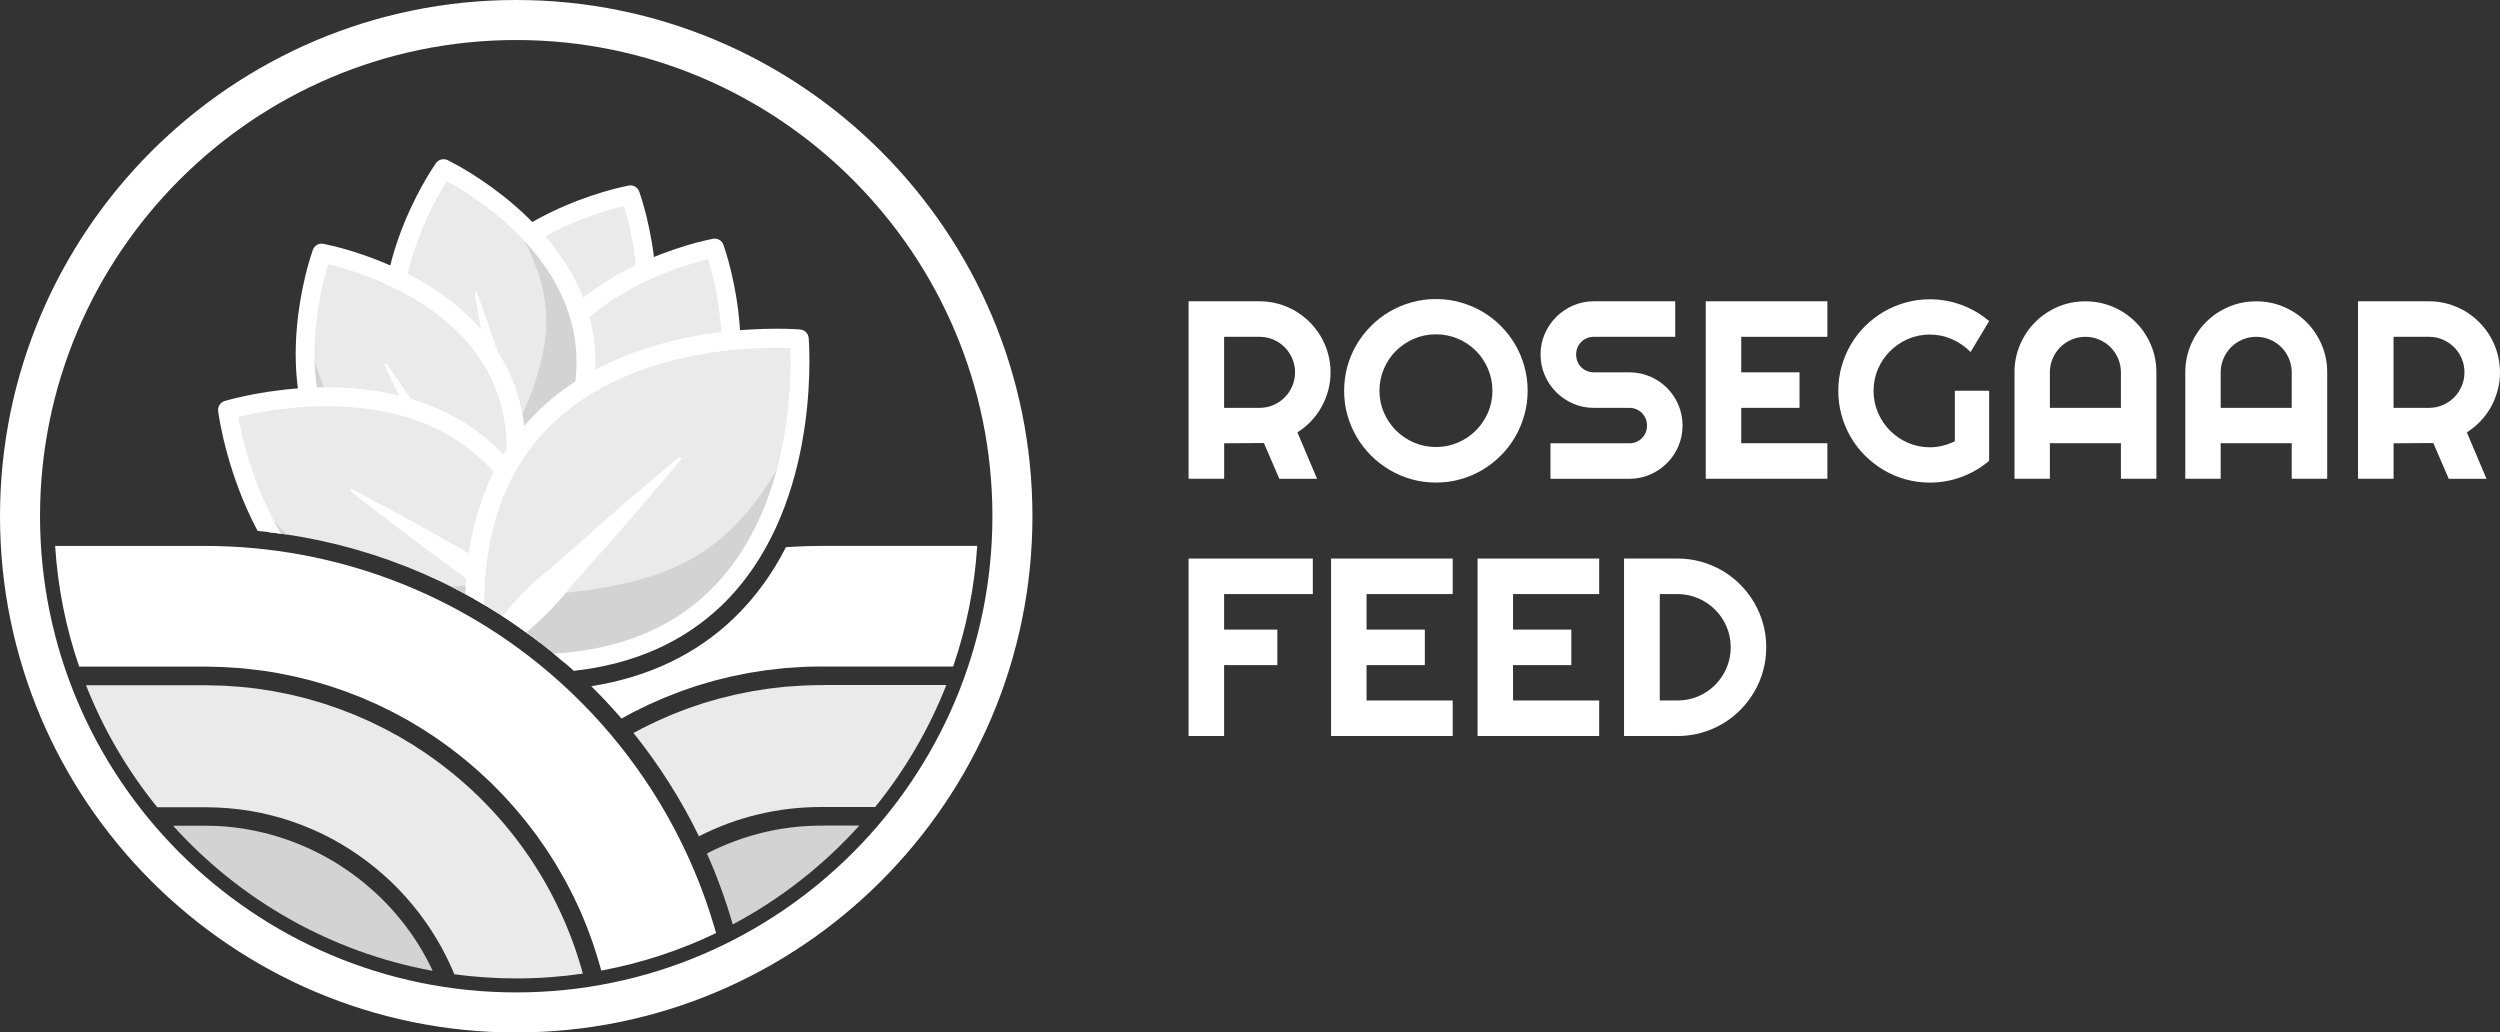
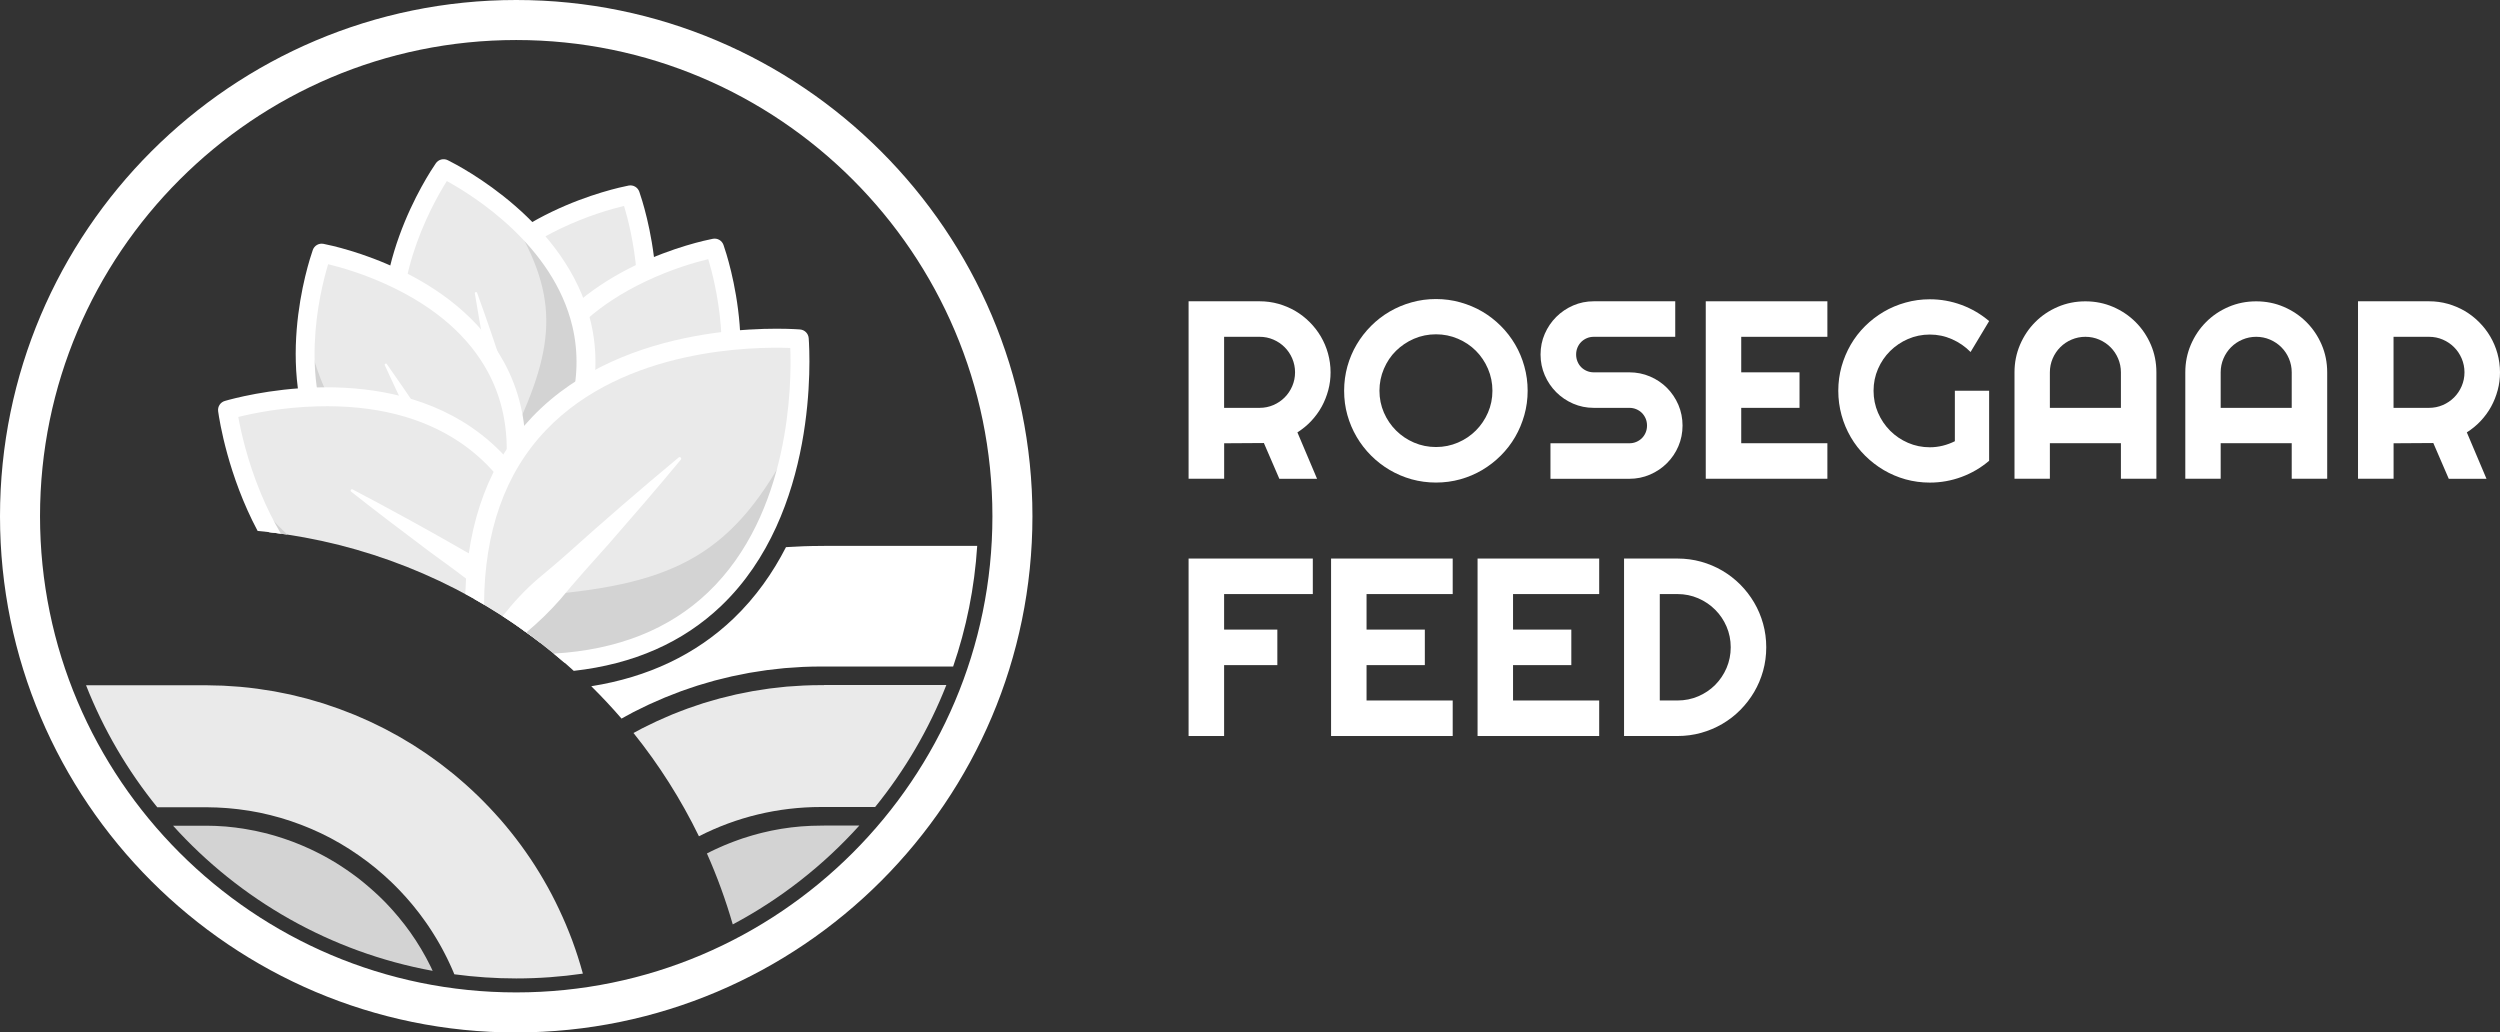
<svg xmlns="http://www.w3.org/2000/svg" class="h-full" id="Horizontal_logo_white" data-name="Horizontal logo white" viewBox="19.83 17.87 499.69 206.37">
  <rect x="19.83" y="17.87" width="499.69" height="206.37" fill="#333333" stroke="none" />
  <g>
    <g>
      <path fill="#eaeaea" stroke-width="0px" d="M145.83,56.82h0c1.28,3.66,17.23,52.29-34.39,59.93h0c-19.45-48.42,30.58-59.19,34.39-59.93Z" />
-       <path fill="#d3d3d3" stroke-width="0px" d="M148.93,71.97c1.36,16.07-2.85,39.65-37.48,44.78,1.74-3.03,5.46-9.52,7-12.2,19.26-6.97,26.49-13.8,30.48-32.58Z" />
      <path fill="#ffffff" stroke-width="0px" d="M111.44,118.64c-.76,0-1.46-.46-1.75-1.19-6.04-15.04-6.15-28.09-.32-38.8,9.87-18.13,33.44-23.17,36.1-23.69.92-.18,1.83.34,2.14,1.23.89,2.55,8.44,25.45-2.23,43.12-6.3,10.44-17.63,16.93-33.66,19.31-.09.01-.19.02-.28.02ZM144.56,59.03c-2.52.6-7.36,1.97-12.72,4.54-8.94,4.29-15.39,9.97-19.15,16.89-5.09,9.34-5.1,20.84-.04,34.18,14.07-2.37,23.99-8.18,29.49-17.29,4.07-6.74,5.73-15.17,4.92-25.06-.49-5.92-1.75-10.79-2.5-13.27Z" />
      <path fill="#ffffff" stroke-width="0px" d="M117.11,102.25c1.07-1.54,2.16-3.07,3.17-4.64,3.95-6.11,8.39-12.7,12.56-18.63.16-.23.52,0,.4.23-2.24,4.93-4.84,10.34-7.23,15.23-1.49,2.95-3.59,7.12-4.92,10.09-2.5,5.11-5.91,9.71-10.16,13.55-.17.15-.45-.01-.4-.23.35-1.95.93-3.77,1.57-5.56,1.31-3.53,2.86-6.95,5.01-10.05Z" />
    </g>
    <g>
      <path fill="#eaeaea" stroke-width="0px" d="M162.66,67.46h0c1.28,3.66,17.23,52.29-34.39,59.93h0c-19.45-48.42,30.58-59.19,34.39-59.93Z" />
      <path fill="#d3d3d3" stroke-width="0px" d="M165.76,82.6c1.36,16.07-2.85,39.65-37.48,44.78l7-12.2c19.26-6.97,26.49-13.8,30.48-32.58Z" />
      <path fill="#ffffff" stroke-width="0px" d="M128.27,129.28c-.76,0-1.46-.46-1.75-1.19-6.04-15.04-6.15-28.09-.32-38.8,9.87-18.13,33.44-23.17,36.1-23.69.92-.18,1.83.34,2.14,1.23.89,2.55,8.44,25.45-2.23,43.12-6.3,10.44-17.63,16.93-33.66,19.31-.09.01-.19.02-.28.02ZM161.39,69.67c-2.52.6-7.36,1.97-12.72,4.54-8.94,4.29-15.39,9.97-19.15,16.89-5.09,9.34-5.1,20.84-.04,34.18,14.07-2.37,23.99-8.18,29.49-17.29,4.07-6.74,5.73-15.17,4.92-25.06-.49-5.92-1.75-10.79-2.5-13.27Z" />
      <path fill="#ffffff" stroke-width="0px" d="M133.94,112.89c1.07-1.54,2.16-3.07,3.17-4.64,3.95-6.11,8.39-12.7,12.56-18.63.16-.23.52,0,.4.23-2.24,4.93-4.84,10.34-7.23,15.23-1.49,2.95-3.59,7.12-4.92,10.09-2.5,5.11-5.91,9.71-10.16,13.55-.17.15-.45-.01-.4-.23.35-1.95.93-3.77,1.57-5.56,1.31-3.53,2.86-6.95,5.01-10.05Z" />
    </g>
    <g>
      <path fill="#eaeaea" stroke-width="0px" d="M108.5,51.59h0c3.48,1.72,48.9,25.28,17.39,66.87h0c-47.78-20.96-19.59-63.68-17.39-66.87Z" />
      <path fill="#d3d3d3" stroke-width="0px" d="M121.31,60.24c12.22,10.52,25.72,30.31,4.58,58.22-.88-3.38-2.76-10.62-3.54-13.61,8.87-18.46,9.26-28.4-1.04-44.61Z" />
      <path fill="#ffffff" stroke-width="0px" d="M125.89,120.35c-.26,0-.51-.05-.76-.16-14.84-6.51-24.06-15.76-27.39-27.49-5.64-19.85,7.66-39.96,9.2-42.19.53-.77,1.55-1.04,2.39-.62,2.43,1.2,23.84,12.27,28.59,32.36,2.8,11.86-.74,24.43-10.52,37.35-.37.48-.93.75-1.51.75ZM109.14,54.06c-3.19,5.08-12.32,21.56-7.76,37.61,2.91,10.23,10.95,18.45,23.9,24.44,8.39-11.54,11.41-22.63,8.96-32.99-3.84-16.24-19.84-26.18-25.1-29.06Z" />
      <path fill="#ffffff" stroke-width="0px" d="M119.79,104.14c-.32-1.85-.61-3.7-.98-5.53-1.46-7.13-2.9-14.94-4.07-22.1-.05-.28.36-.37.45-.12,1.85,5.09,3.78,10.77,5.5,15.94,1,3.15,2.42,7.6,3.55,10.65,1.79,5.4,2.57,11.07,2.23,16.79-.01.23-.33.3-.45.12-1.12-1.64-1.98-3.35-2.77-5.07-1.54-3.44-2.82-6.97-3.46-10.68Z" />
    </g>
    <g>
      <path fill="#eaeaea" stroke-width="0px" d="M84.15,68.46h0c-1.28,3.66-17.23,52.29,34.39,59.93h0c19.45-48.42-30.58-59.19-34.39-59.93Z" />
      <path fill="#d3d3d3" stroke-width="0px" d="M81.05,83.61c-1.36,16.07,2.85,39.65,37.48,44.78-1.74-3.03-5.46-9.52-7-12.2-19.26-6.97-26.49-13.8-30.48-32.58Z" />
      <path fill="#ffffff" stroke-width="0px" d="M118.53,130.28c-.09,0-.18,0-.28-.02-16.03-2.37-27.35-8.87-33.66-19.3-10.67-17.66-3.13-40.57-2.24-43.12.31-.89,1.22-1.41,2.14-1.23,2.66.52,26.23,5.56,36.1,23.69,5.83,10.71,5.72,23.76-.32,38.8-.29.72-.99,1.19-1.75,1.19ZM85.42,70.68c-1.74,5.75-6.21,24.05,2.42,38.33,5.5,9.11,15.42,14.92,29.49,17.28,5.06-13.35,5.05-24.84-.04-34.18-3.77-6.92-10.21-12.6-19.15-16.89-5.36-2.57-10.2-3.93-12.72-4.54Z" />
      <path fill="#ffffff" stroke-width="0px" d="M112.87,113.9c-1.07-1.54-2.16-3.07-3.17-4.64-3.95-6.11-8.39-12.7-12.56-18.63-.16-.23-.52,0-.4.23,2.24,4.93,4.84,10.34,7.23,15.23,1.49,2.95,3.59,7.12,4.92,10.09,2.5,5.11,5.91,9.71,10.16,13.55.17.15.45-.01.4-.23-.35-1.95-.93-3.77-1.57-5.56-1.31-3.53-2.86-6.95-5.01-10.05Z" />
    </g>
    <g>
      <path fill="#eaeaea" stroke-width="0px" d="M125.95,144.94c1.99-.51,4.04-1.11,6.16-1.83-5.57-59.84-62.5-44.53-66.79-43.29.26,1.86,2.05,13.27,8.3,24.41,18.94,2.22,36.98,9.36,52.33,20.71Z" />
      <g>
-         <path fill="#d3d3d3" stroke-width="0px" d="M125.96,144.95c1.99-.51,4.03-1.12,6.15-1.84-3.37-2.19-10.61-6.87-13.6-8.81-3.04.39-5.86.67-8.52.84,5.57,2.8,10.91,6.08,15.96,9.81Z" />
        <path fill="#d3d3d3" stroke-width="0px" d="M77.28,124.73c-2.35-2.19-4.71-4.75-7.16-7.75.97,2.36,2.13,4.82,3.5,7.26,1.22.14,2.44.31,3.66.5Z" />
      </g>
      <path fill="#ffffff" stroke-width="0px" d="M118.67,131.24c-1.9-1.02-3.82-2.01-5.69-3.08-7.26-4.18-15.28-8.59-22.68-12.47-.28-.16-.53.26-.29.45,4.89,3.87,10.41,8.04,15.42,11.8,3.08,2.23,7.43,5.41,10.36,7.75,5.25,3.92,11.17,6.83,17.54,8.53.25.07.45-.25.29-.45-1.39-1.82-2.94-3.37-4.53-4.87-3.2-2.93-6.59-5.61-10.42-7.66Z" />
      <path fill="#ffffff" stroke-width="0px" d="M71.34,123.99c1.55.15,3.09.33,4.63.54-1.47-2.49-2.82-5.18-4.02-8.09-2.71-6.54-3.98-12.37-4.49-15.23,2.82-.7,8.67-1.93,15.74-2.12,11.48-.32,21.13,2.13,28.68,7.27,10.25,6.98,16.37,18.89,18.19,35.44-2.09.67-4.13,1.23-6.13,1.7,1.32.93,2.63,1.9,3.91,2.89,1.6-.44,3.21-.93,4.85-1.49.83-.28,1.35-1.09,1.27-1.96-1.72-18.5-8.45-31.86-19.98-39.71-19.55-13.3-46.24-6.09-49.22-5.22-.9.26-1.47,1.14-1.34,2.07.26,1.88,1.99,12.84,7.89,23.91Z" />
    </g>
    <g>
      <path fill="#eaeaea" stroke-width="0px" d="M132.59,150.27c50.26-4.35,47.33-60.03,46.99-64.64-4.76-.35-63.92-3.45-64.89,52.01,6.34,3.58,12.34,7.8,17.9,12.63Z" />
      <path fill="#d3d3d3" stroke-width="0px" d="M132.59,150.27c32.02-2.77,42.45-26.39,45.72-44.35-11.53,22.47-23.05,28.65-49.89,30.87-1.32,1.32-3.5,3.5-5.79,5.79,3.45,2.36,6.78,4.92,9.96,7.68Z" />
      <path fill="#ffffff" stroke-width="0px" d="M116.58,138.73c.06-14.62,4.2-26.34,12.39-34.9,15.7-16.42,41.54-16.68,48.82-16.41.28,7.28.01,33.12-16.41,48.82-7.76,7.42-18.1,11.52-30.86,12.27.86.71,1.72,1.43,2.56,2.17.48.42.96.85,1.43,1.28,11.96-1.34,21.83-5.69,29.48-13,19.42-18.57,17.73-49.97,17.48-53.49-.07-.94-.81-1.68-1.75-1.75-3.52-.26-34.92-1.94-53.49,17.47-8.48,8.87-12.95,20.75-13.4,35.39,1.26.68,2.51,1.39,3.74,2.12Z" />
      <path fill="#ffffff" stroke-width="0px" d="M125.03,144.27c2.41-2.01,4.68-4.2,6.76-6.57,2.71-3.31,6.81-7.89,9.72-11.12,4.71-5.39,9.87-11.36,14.41-16.85.23-.26-.15-.67-.43-.43-7.34,6.09-15.24,12.92-22.35,19.32-1.83,1.64-3.74,3.21-5.62,4.8-2.69,2.27-5.05,4.85-7.23,7.6,1.61,1.04,3.19,2.12,4.75,3.25Z" />
    </g>
    <path fill="#ffffff" stroke-width="0px" d="M184.54,126.99c-.19,0-.38,0-.57,0-2.36,0-4.7.09-7.04.24-2.61,5.1-6.03,10-10.5,14.28-7.51,7.18-17.06,11.72-28.42,13.52,2.1,2.08,4.13,4.24,6.05,6.47.27-.15.54-.3.81-.45.51-.28,1.02-.56,1.53-.83.52-.27,1.04-.52,1.56-.77.52-.25,1.04-.52,1.56-.76.53-.25,1.07-.47,1.61-.71.53-.23,1.05-.47,1.58-.69.55-.23,1.11-.43,1.66-.65.53-.21,1.06-.42,1.6-.62.57-.21,1.14-.39,1.71-.59.54-.18,1.07-.37,1.61-.54.58-.18,1.18-.35,1.76-.52.54-.16,1.07-.32,1.62-.47.6-.16,1.21-.3,1.82-.45.54-.13,1.07-.27,1.61-.39.63-.14,1.26-.26,1.89-.38.53-.11,1.06-.22,1.59-.32.65-.12,1.32-.21,1.98-.31.52-.08,1.03-.17,1.56-.24.7-.09,1.41-.16,2.11-.24.49-.05.97-.12,1.46-.16.8-.07,1.6-.11,2.41-.16.4-.02.8-.06,1.21-.08,1.21-.05,2.43-.08,3.65-.08.19,0,.38,0,.57,0h0s25.81,0,25.81,0c2.63-7.64,4.28-15.73,4.81-24.12h-30.62Z" />
    <path fill="#eaeaea" stroke-width="0px" d="M184.54,154.81c-.19,0-.38,0-.57,0-1.16,0-2.32.03-3.48.08-.38.02-.76.05-1.14.07-.77.05-1.54.09-2.3.15-.45.04-.9.1-1.36.15-.68.07-1.37.14-2.05.23-.48.06-.96.15-1.43.22-.64.1-1.29.19-1.93.3-.49.09-.97.19-1.46.29-.62.12-1.24.24-1.86.37-.49.11-.98.24-1.47.36-.6.15-1.2.29-1.8.44-.49.13-.98.28-1.47.42-.58.17-1.17.33-1.75.51-.49.15-.98.33-1.46.49-.57.19-1.14.38-1.7.58-.49.18-.96.37-1.45.55-.55.21-1.11.42-1.66.65-.48.2-.95.41-1.43.62-.54.23-1.08.47-1.61.71-.47.22-.94.45-1.41.68-.52.26-1.05.51-1.57.77-.46.24-.92.49-1.38.74-.12.06-.24.13-.35.19,5.13,6.39,9.51,13.31,13.08,20.64,7.51-3.84,15.81-5.85,24.43-5.85.19,0,.38,0,.57,0h0s10.22,0,10.22,0c5.91-7.29,10.74-15.5,14.23-24.38h-24.45Z" />
    <path fill="#d3d3d3" stroke-width="0px" d="M184.54,182.89c-.19,0-.39,0-.57,0-.68,0-1.35.01-2.02.04-.22,0-.45.03-.67.04-.44.02-.89.05-1.33.08-.27.02-.54.05-.8.08-.39.04-.79.08-1.18.12-.29.04-.57.08-.85.12-.37.05-.75.1-1.12.16-.29.05-.58.11-.88.16-.36.07-.72.13-1.07.2-.3.06-.59.13-.89.2-.35.08-.69.15-1.04.24-.3.07-.6.15-.89.23-.34.09-.67.18-1.01.28-.3.09-.59.18-.89.27-.33.1-.66.2-.99.31-.3.1-.59.2-.89.31-.32.11-.64.23-.96.35-.29.11-.59.23-.88.34-.31.12-.63.25-.94.38-.29.12-.58.25-.87.38-.31.14-.61.27-.91.41-.29.13-.57.27-.86.41-.3.15-.6.3-.89.45,0,0-.01,0-.02,0,2.05,4.6,3.77,9.34,5.17,14.19,9.56-5.08,18.11-11.79,25.3-19.76h-7.06Z" />
-     <path fill="#ffffff" stroke-width="0px" d="M130.77,153.33c-19.29-16.94-44.06-26.29-69.76-26.34h-30.16c.53,8.39,2.18,16.48,4.81,24.12h25.35c.66,0,1.32.03,1.97.05.53.01,1.05.01,1.58.04.72.03,1.44.09,2.16.14.48.03.97.06,1.45.1.8.07,1.6.17,2.4.27.39.05.79.08,1.18.13,1.18.16,2.36.34,3.52.55.35.06.69.14,1.04.21.82.16,1.63.31,2.44.49.49.11.96.24,1.45.36.66.16,1.33.31,1.98.49.52.14,1.03.3,1.54.45.61.18,1.23.35,1.83.54.53.17,1.05.35,1.57.53.58.2,1.17.39,1.75.6.53.19,1.06.41,1.58.61.56.22,1.12.42,1.67.65.53.22,1.05.46,1.58.69.54.24,1.08.46,1.61.71.53.24,1.04.51,1.56.76.52.25,1.04.5,1.56.77.52.27,1.03.55,1.54.83.5.27,1.01.54,1.5.82.51.29,1.01.6,1.52.91.48.29.97.58,1.45.88.5.32.99.65,1.48.97.47.31.94.61,1.4.93.49.34.97.69,1.45,1.04.45.33.91.65,1.36.99.48.36.94.73,1.41,1.1.44.34.88.68,1.31,1.04.46.38.91.77,1.36,1.16.42.36.84.72,1.26,1.09.45.4.88.81,1.32,1.22.4.38.81.75,1.21,1.14.43.42.85.85,1.27,1.28.39.39.78.79,1.16,1.19.41.44.81.88,1.21,1.33.37.41.75.82,1.11,1.24.39.45.77.92,1.16,1.38.36.43.71.85,1.06,1.29.37.47.74.95,1.1,1.42.34.44.68.88,1.01,1.34.35.49.7.98,1.04,1.47.32.46.64.91.95,1.38.33.5.66,1.01.98,1.52.3.47.6.94.89,1.42.31.51.61,1.04.91,1.56.28.49.56.98.84,1.47.29.53.57,1.06.85,1.6.26.5.53,1.01.78,1.52.27.54.52,1.09.78,1.63.24.52.48,1.04.72,1.56.24.55.48,1.11.71,1.67.22.53.44,1.07.65,1.61.22.56.43,1.13.63,1.7.2.55.4,1.1.59,1.65.19.57.38,1.15.56,1.73.18.56.35,1.13.52,1.69.17.58.33,1.17.49,1.75,0,.03.02.06.02.1,8.07-1.5,15.78-4.05,22.96-7.5-5.51-19.62-16.64-37.38-32.17-51.02Z" />
    <path fill="#eaeaea" stroke-width="0px" d="M136.32,212.45s-.02-.09-.03-.13c-.14-.52-.3-1.04-.45-1.56-.17-.57-.34-1.15-.53-1.72-.17-.51-.34-1.03-.51-1.53-.19-.56-.39-1.12-.6-1.68-.19-.5-.38-1-.58-1.5-.22-.55-.44-1.1-.67-1.64-.21-.49-.42-.98-.64-1.47-.24-.54-.48-1.07-.74-1.61-.23-.48-.46-.95-.69-1.43-.26-.53-.53-1.05-.8-1.57-.25-.47-.49-.93-.75-1.39-.28-.51-.57-1.02-.87-1.53-.26-.45-.53-.9-.8-1.35-.31-.5-.62-1-.93-1.49-.28-.44-.56-.87-.85-1.3-.33-.49-.66-.97-1-1.45-.3-.42-.6-.84-.9-1.26-.35-.47-.7-.94-1.06-1.41-.31-.41-.63-.81-.95-1.21-.37-.46-.75-.92-1.12-1.37-.33-.39-.66-.78-.99-1.16-.39-.45-.79-.89-1.19-1.32-.34-.37-.68-.75-1.03-1.11-.41-.43-.83-.85-1.24-1.28-.35-.36-.71-.71-1.07-1.06-.43-.42-.87-.82-1.3-1.23-.37-.34-.73-.68-1.11-1.01-.45-.4-.9-.79-1.36-1.18-.38-.32-.76-.65-1.14-.96-.47-.38-.94-.75-1.42-1.12-.39-.3-.78-.61-1.17-.91-.48-.36-.98-.72-1.47-1.07-.4-.29-.8-.57-1.2-.85-.5-.35-1.01-.68-1.52-1.01-.41-.27-.81-.54-1.23-.8-.52-.33-1.05-.64-1.58-.95-.42-.25-.83-.5-1.25-.74-.54-.31-1.09-.6-1.63-.89-.42-.23-.84-.46-1.27-.68-.56-.29-1.12-.56-1.68-.83-.43-.21-.86-.42-1.29-.62-.57-.27-1.16-.52-1.74-.77-.43-.19-.86-.38-1.3-.56-.59-.25-1.2-.47-1.8-.7-.43-.17-.86-.34-1.3-.5-.62-.22-1.24-.43-1.87-.64-.43-.14-.86-.3-1.29-.44-.64-.2-1.3-.39-1.95-.57-.42-.12-.84-.25-1.27-.37-.68-.18-1.37-.34-2.06-.51-.4-.1-.81-.21-1.21-.3-.75-.17-1.5-.31-2.25-.45-.35-.07-.71-.15-1.06-.21-.92-.16-1.85-.3-2.78-.43-.19-.03-.39-.06-.58-.09-1.13-.15-2.26-.28-3.41-.38-.28-.03-.57-.04-.86-.06-.86-.07-1.72-.13-2.58-.17-.45-.02-.9-.02-1.35-.03-.67-.02-1.35-.04-2.03-.05h-23.99c3.49,8.88,8.32,17.09,14.23,24.38h9.76c.38,0,.76.02,1.15.03.32,0,.63,0,.95.02.42.02.83.05,1.25.07.31.02.63.03.94.06.41.03.82.08,1.23.12.31.03.63.06.94.1.41.05.81.11,1.22.17.31.05.62.08.93.13.41.07.81.15,1.21.22.31.06.61.11.92.17.4.08.8.18,1.19.27.3.07.61.13.91.21.4.1.79.21,1.19.32.3.08.6.16.89.24.4.12.79.24,1.18.37.29.09.59.18.88.28.39.13.78.28,1.17.42.29.1.57.2.86.31.39.15.78.31,1.17.47.28.11.56.22.83.34.39.17.78.35,1.18.53.26.12.53.23.79.36.4.19.8.4,1.2.6.24.12.49.24.73.37.4.21.8.44,1.2.67.23.13.47.25.7.39.42.25.84.51,1.26.77.2.12.4.24.6.37.47.3.93.61,1.39.93.14.1.29.19.43.29.6.42,1.19.85,1.78,1.29.56.42,1.11.86,1.65,1.3.17.14.34.29.51.44.36.3.72.61,1.08.92.2.18.4.37.6.55.31.29.63.58.94.87.21.2.41.41.62.61.29.29.58.57.86.87.21.22.41.44.62.66.27.29.54.58.8.87.21.23.41.47.61.7.25.29.51.59.75.88.2.24.39.49.59.74.24.3.48.6.71.9.19.25.38.51.57.77.22.3.45.61.67.92.19.26.37.53.55.79.21.31.42.62.62.94.18.27.35.55.52.82.2.32.39.63.58.95.17.28.33.56.49.84.18.32.36.64.54.97.16.29.31.58.46.87.17.33.34.65.5.98.15.29.29.59.43.89.16.33.31.66.46,1,.13.3.27.6.4.91.08.18.15.36.22.54,4.05.54,8.17.83,12.37.83,4.52,0,8.96-.33,13.31-.96Z" />
    <path fill="#d3d3d3" stroke-width="0px" d="M105.88,211.01c-.19-.39-.4-.78-.6-1.17-.1-.2-.2-.39-.31-.59-.27-.5-.55-.99-.84-1.48-.05-.08-.09-.16-.13-.23-.34-.57-.69-1.12-1.04-1.67-.09-.14-.18-.27-.27-.4-.27-.41-.55-.82-.83-1.22-.14-.19-.28-.38-.42-.57-.24-.34-.49-.67-.74-1-.16-.21-.32-.41-.49-.61-.24-.31-.48-.61-.73-.91-.17-.21-.36-.41-.53-.62-.25-.29-.49-.57-.74-.85-.19-.21-.38-.41-.57-.62-.25-.27-.5-.54-.76-.81-.2-.21-.4-.41-.61-.61-.26-.26-.51-.51-.78-.76-.21-.2-.42-.39-.64-.59-.26-.24-.53-.49-.8-.72-.22-.19-.44-.38-.66-.57-.27-.23-.54-.46-.82-.69-.23-.18-.46-.37-.68-.55-.28-.22-.56-.44-.85-.66-.23-.18-.47-.35-.71-.52-.29-.21-.58-.42-.87-.62-.24-.17-.48-.33-.72-.49-.3-.2-.59-.4-.89-.59-.25-.16-.49-.31-.74-.47-.3-.19-.61-.37-.92-.55-.25-.15-.51-.3-.76-.44-.31-.18-.62-.35-.94-.52-.26-.14-.52-.28-.78-.41-.32-.16-.64-.32-.96-.48-.26-.13-.52-.26-.79-.38-.33-.15-.65-.3-.98-.44-.27-.12-.53-.24-.8-.35-.33-.14-.67-.27-1.01-.41-.27-.11-.54-.22-.81-.32-.34-.13-.69-.25-1.03-.37-.27-.1-.54-.19-.81-.28-.35-.12-.71-.23-1.06-.34-.27-.08-.54-.17-.81-.25-.36-.11-.73-.2-1.09-.3-.27-.07-.54-.15-.81-.21-.37-.09-.75-.18-1.13-.26-.26-.06-.53-.12-.79-.18-.4-.08-.8-.15-1.2-.22-.25-.05-.5-.1-.75-.14-.45-.08-.91-.14-1.37-.2-.2-.03-.4-.06-.59-.09-.66-.08-1.32-.15-1.98-.21-.17-.01-.34-.02-.52-.03-.49-.04-.99-.07-1.48-.09-.27-.01-.55-.01-.82-.02-.37,0-.73-.02-1.1-.02h0s-6.6,0-6.6,0c13.36,14.81,31.45,25.27,51.89,29.01-.03-.06-.06-.13-.09-.19-.11-.23-.22-.47-.33-.7Z" />
    <path fill="#ffffff" stroke-width="0px" d="M123.01,224.24c-56.9,0-103.18-46.29-103.18-103.18S66.11,17.87,123.01,17.87s103.18,46.29,103.18,103.18-46.29,103.18-103.18,103.18ZM123.01,25.87c-52.48,0-95.18,42.7-95.18,95.18s42.7,95.18,95.18,95.18,95.18-42.7,95.18-95.18S175.49,25.87,123.01,25.87Z" />
  </g>
  <g>
    <path fill="#ffffff" stroke-width="0px" d="M264.5,113.56h-7.1v-35.47h14.2c1.3,0,2.56.17,3.76.51,1.2.34,2.33.82,3.38,1.43,1.05.62,2,1.36,2.87,2.23.87.87,1.61,1.83,2.23,2.88.62,1.06,1.1,2.19,1.43,3.39s.51,2.46.51,3.76c0,1.22-.15,2.41-.46,3.56s-.74,2.25-1.31,3.29c-.57,1.04-1.27,1.99-2.09,2.87-.82.88-1.75,1.63-2.77,2.28l3.93,9.28h-7.54l-3.09-7.15-7.94.05v7.1ZM264.5,85.19v14.2h7.1c.97,0,1.89-.19,2.75-.56.86-.37,1.61-.88,2.25-1.52.64-.64,1.15-1.4,1.52-2.26.37-.87.56-1.79.56-2.76s-.19-1.89-.56-2.76c-.37-.87-.88-1.62-1.52-2.26-.64-.64-1.39-1.15-2.25-1.52-.86-.37-1.77-.56-2.75-.56h-7.1Z" />
    <path fill="#ffffff" stroke-width="0px" d="M325.17,95.97c0,1.68-.22,3.3-.66,4.86s-1.05,3.02-1.84,4.38-1.75,2.6-2.87,3.72c-1.12,1.12-2.36,2.08-3.71,2.88-1.35.8-2.81,1.42-4.38,1.86-1.57.44-3.19.65-4.87.65s-3.3-.22-4.86-.65c-1.56-.44-3.02-1.06-4.38-1.86-1.36-.8-2.6-1.76-3.72-2.88-1.12-1.12-2.08-2.36-2.88-3.72s-1.42-2.82-1.86-4.38-.65-3.18-.65-4.86.22-3.31.65-4.87c.44-1.57,1.06-3.03,1.86-4.38s1.76-2.59,2.88-3.71c1.12-1.12,2.36-2.08,3.72-2.87,1.36-.79,2.82-1.41,4.38-1.84,1.56-.44,3.18-.66,4.86-.66s3.31.22,4.87.66c1.57.44,3.03,1.05,4.38,1.84,1.35.79,2.59,1.75,3.71,2.87,1.12,1.12,2.08,2.36,2.87,3.71s1.41,2.81,1.84,4.38c.44,1.57.66,3.19.66,4.87ZM318.13,95.97c0-1.55-.3-3.01-.89-4.39s-1.4-2.57-2.41-3.59c-1.01-1.01-2.21-1.82-3.59-2.41s-2.84-.89-4.39-.89-3.03.3-4.4.89-2.56,1.4-3.59,2.41-1.83,2.21-2.42,3.59c-.59,1.38-.89,2.84-.89,4.39s.3,3,.89,4.37c.59,1.36,1.4,2.55,2.42,3.57,1.02,1.02,2.22,1.83,3.59,2.42s2.84.89,4.4.89,3.01-.3,4.39-.89,2.57-1.4,3.59-2.42c1.01-1.02,1.82-2.21,2.41-3.57s.89-2.82.89-4.37Z" />
    <path fill="#ffffff" stroke-width="0px" d="M327.75,88.73c0-1.47.28-2.85.84-4.13.56-1.29,1.32-2.41,2.29-3.38.96-.96,2.09-1.73,3.38-2.29,1.29-.56,2.66-.84,4.13-.84h16.28v7.1h-16.28c-.49,0-.96.09-1.38.27-.43.18-.8.43-1.13.75-.32.32-.57.7-.75,1.13-.18.43-.27.89-.27,1.39s.09.96.27,1.4c.18.44.43.82.75,1.14.32.32.7.57,1.13.75.43.18.89.27,1.38.27h7.1c1.47,0,2.85.28,4.14.83s2.42,1.31,3.39,2.28c.96.97,1.72,2.09,2.28,3.39.55,1.3.83,2.68.83,4.14s-.28,2.85-.83,4.13c-.55,1.29-1.31,2.41-2.28,3.38-.96.96-2.09,1.73-3.39,2.29-1.29.56-2.68.84-4.14.84h-15.76v-7.1h15.76c.5,0,.96-.09,1.39-.27s.8-.43,1.13-.75c.32-.32.57-.7.75-1.13s.27-.89.27-1.39-.09-.96-.27-1.39-.43-.8-.75-1.13c-.32-.32-.7-.57-1.13-.75s-.89-.27-1.39-.27h-7.1c-1.47,0-2.84-.28-4.13-.84-1.29-.56-2.41-1.32-3.38-2.29-.96-.97-1.73-2.09-2.29-3.39-.56-1.3-.84-2.67-.84-4.14Z" />
    <path fill="#ffffff" stroke-width="0px" d="M385.08,113.56h-24.31v-35.47h24.31v7.1h-17.22v7.1h11.65v7.1h-11.65v7.07h17.22v7.1Z" />
    <path fill="#ffffff" stroke-width="0px" d="M417.41,109.97c-1.65,1.4-3.49,2.48-5.52,3.23-2.03.75-4.14,1.13-6.33,1.13-1.68,0-3.3-.22-4.86-.65-1.56-.44-3.01-1.06-4.37-1.86-1.35-.8-2.59-1.76-3.71-2.87-1.12-1.11-2.08-2.35-2.87-3.71s-1.41-2.82-1.84-4.39-.65-3.19-.65-4.87.22-3.3.65-4.85c.44-1.55,1.05-3,1.84-4.37.79-1.36,1.75-2.6,2.87-3.71,1.12-1.11,2.36-2.06,3.71-2.86,1.35-.79,2.81-1.41,4.37-1.84,1.56-.44,3.18-.66,4.86-.66,2.19,0,4.3.38,6.33,1.13,2.03.75,3.87,1.83,5.52,3.23l-3.71,6.18c-1.07-1.09-2.31-1.94-3.71-2.56-1.4-.62-2.88-.93-4.43-.93s-3,.3-4.37.89c-1.36.59-2.55,1.4-3.57,2.41s-1.83,2.2-2.42,3.56c-.59,1.36-.89,2.82-.89,4.37s.3,3.03.89,4.4c.59,1.37,1.4,2.56,2.42,3.59,1.02,1.02,2.21,1.83,3.57,2.42,1.36.59,2.82.89,4.37.89.89,0,1.76-.11,2.6-.32.84-.21,1.64-.51,2.4-.89v-10.09h6.85v14Z" />
    <path fill="#ffffff" stroke-width="0px" d="M450.85,113.56h-7.1v-7.1h-14.2v7.1h-7.07v-21.27c0-1.96.37-3.8,1.11-5.53.74-1.72,1.75-3.23,3.03-4.51,1.28-1.29,2.78-2.3,4.5-3.04,1.72-.74,3.57-1.11,5.53-1.11s3.81.37,5.53,1.11c1.72.74,3.23,1.76,4.51,3.04,1.29,1.29,2.3,2.79,3.04,4.51.74,1.72,1.11,3.57,1.11,5.53v21.27ZM443.75,99.39v-7.1c0-.97-.19-1.89-.56-2.76-.37-.87-.88-1.62-1.52-2.26s-1.4-1.15-2.26-1.52-1.78-.56-2.76-.56-1.89.19-2.76.56-1.62.88-2.26,1.52c-.64.64-1.15,1.4-1.52,2.26-.37.87-.56,1.79-.56,2.76v7.1h14.2Z" />
    <path fill="#ffffff" stroke-width="0px" d="M484.99,113.56h-7.1v-7.1h-14.2v7.1h-7.07v-21.27c0-1.96.37-3.8,1.11-5.53.74-1.72,1.75-3.23,3.03-4.51,1.28-1.29,2.78-2.3,4.5-3.04,1.72-.74,3.57-1.11,5.53-1.11s3.81.37,5.53,1.11c1.72.74,3.23,1.76,4.51,3.04,1.29,1.29,2.3,2.79,3.04,4.51.74,1.72,1.11,3.57,1.11,5.53v21.27ZM477.89,99.39v-7.1c0-.97-.19-1.89-.56-2.76-.37-.87-.88-1.62-1.52-2.26s-1.4-1.15-2.26-1.52-1.78-.56-2.76-.56-1.89.19-2.76.56-1.62.88-2.26,1.52c-.64.64-1.15,1.4-1.52,2.26-.37.87-.56,1.79-.56,2.76v7.1h14.2Z" />
    <path fill="#ffffff" stroke-width="0px" d="M498.24,113.56h-7.1v-35.47h14.2c1.3,0,2.56.17,3.76.51,1.2.34,2.33.82,3.38,1.43,1.05.62,2,1.36,2.87,2.23.87.87,1.61,1.83,2.23,2.88.62,1.06,1.1,2.19,1.43,3.39s.51,2.46.51,3.76c0,1.22-.15,2.41-.46,3.56s-.74,2.25-1.31,3.29c-.57,1.04-1.27,1.99-2.09,2.87-.82.88-1.75,1.63-2.77,2.28l3.93,9.28h-7.54l-3.09-7.15-7.94.05v7.1ZM498.24,85.19v14.2h7.1c.97,0,1.89-.19,2.75-.56.86-.37,1.61-.88,2.25-1.52.64-.64,1.15-1.4,1.52-2.26.37-.87.56-1.79.56-2.76s-.19-1.89-.56-2.76c-.37-.87-.88-1.62-1.52-2.26-.64-.64-1.39-1.15-2.25-1.52-.86-.37-1.77-.56-2.75-.56h-7.1Z" />
  </g>
  <g>
    <path fill="#ffffff" stroke-width="0px" d="M264.5,164.98h-7.1v-35.47h24.83v7.1h-17.73v7.1h10.64v7.1h-10.64v14.17Z" />
    <path fill="#ffffff" stroke-width="0px" d="M310.19,164.98h-24.31v-35.47h24.31v7.1h-17.22v7.1h11.65v7.1h-11.65v7.07h17.22v7.1Z" />
    <path fill="#ffffff" stroke-width="0px" d="M339.47,164.98h-24.31v-35.47h24.31v7.1h-17.22v7.1h11.65v7.1h-11.65v7.07h17.22v7.1Z" />
    <path fill="#ffffff" stroke-width="0px" d="M372.86,147.25c0,1.63-.21,3.2-.63,4.71-.42,1.51-1.02,2.92-1.79,4.23-.77,1.31-1.7,2.51-2.77,3.59-1.07,1.08-2.27,2.01-3.59,2.78s-2.73,1.37-4.24,1.79-3.08.63-4.71.63h-10.69v-35.47h10.69c1.63,0,3.2.21,4.71.63s2.92,1.02,4.24,1.79c1.32.78,2.51,1.7,3.59,2.78,1.07,1.08,2,2.28,2.77,3.59.77,1.31,1.37,2.72,1.79,4.23.42,1.51.63,3.08.63,4.71ZM365.76,147.25c0-1.47-.28-2.85-.83-4.13-.55-1.29-1.31-2.41-2.28-3.38-.96-.96-2.09-1.73-3.39-2.29-1.3-.56-2.68-.84-4.14-.84h-3.54v21.27h3.54c1.47,0,2.85-.28,4.14-.83,1.29-.55,2.42-1.31,3.39-2.28.96-.97,1.72-2.09,2.28-3.39.55-1.3.83-2.67.83-4.14Z" />
  </g>
</svg>